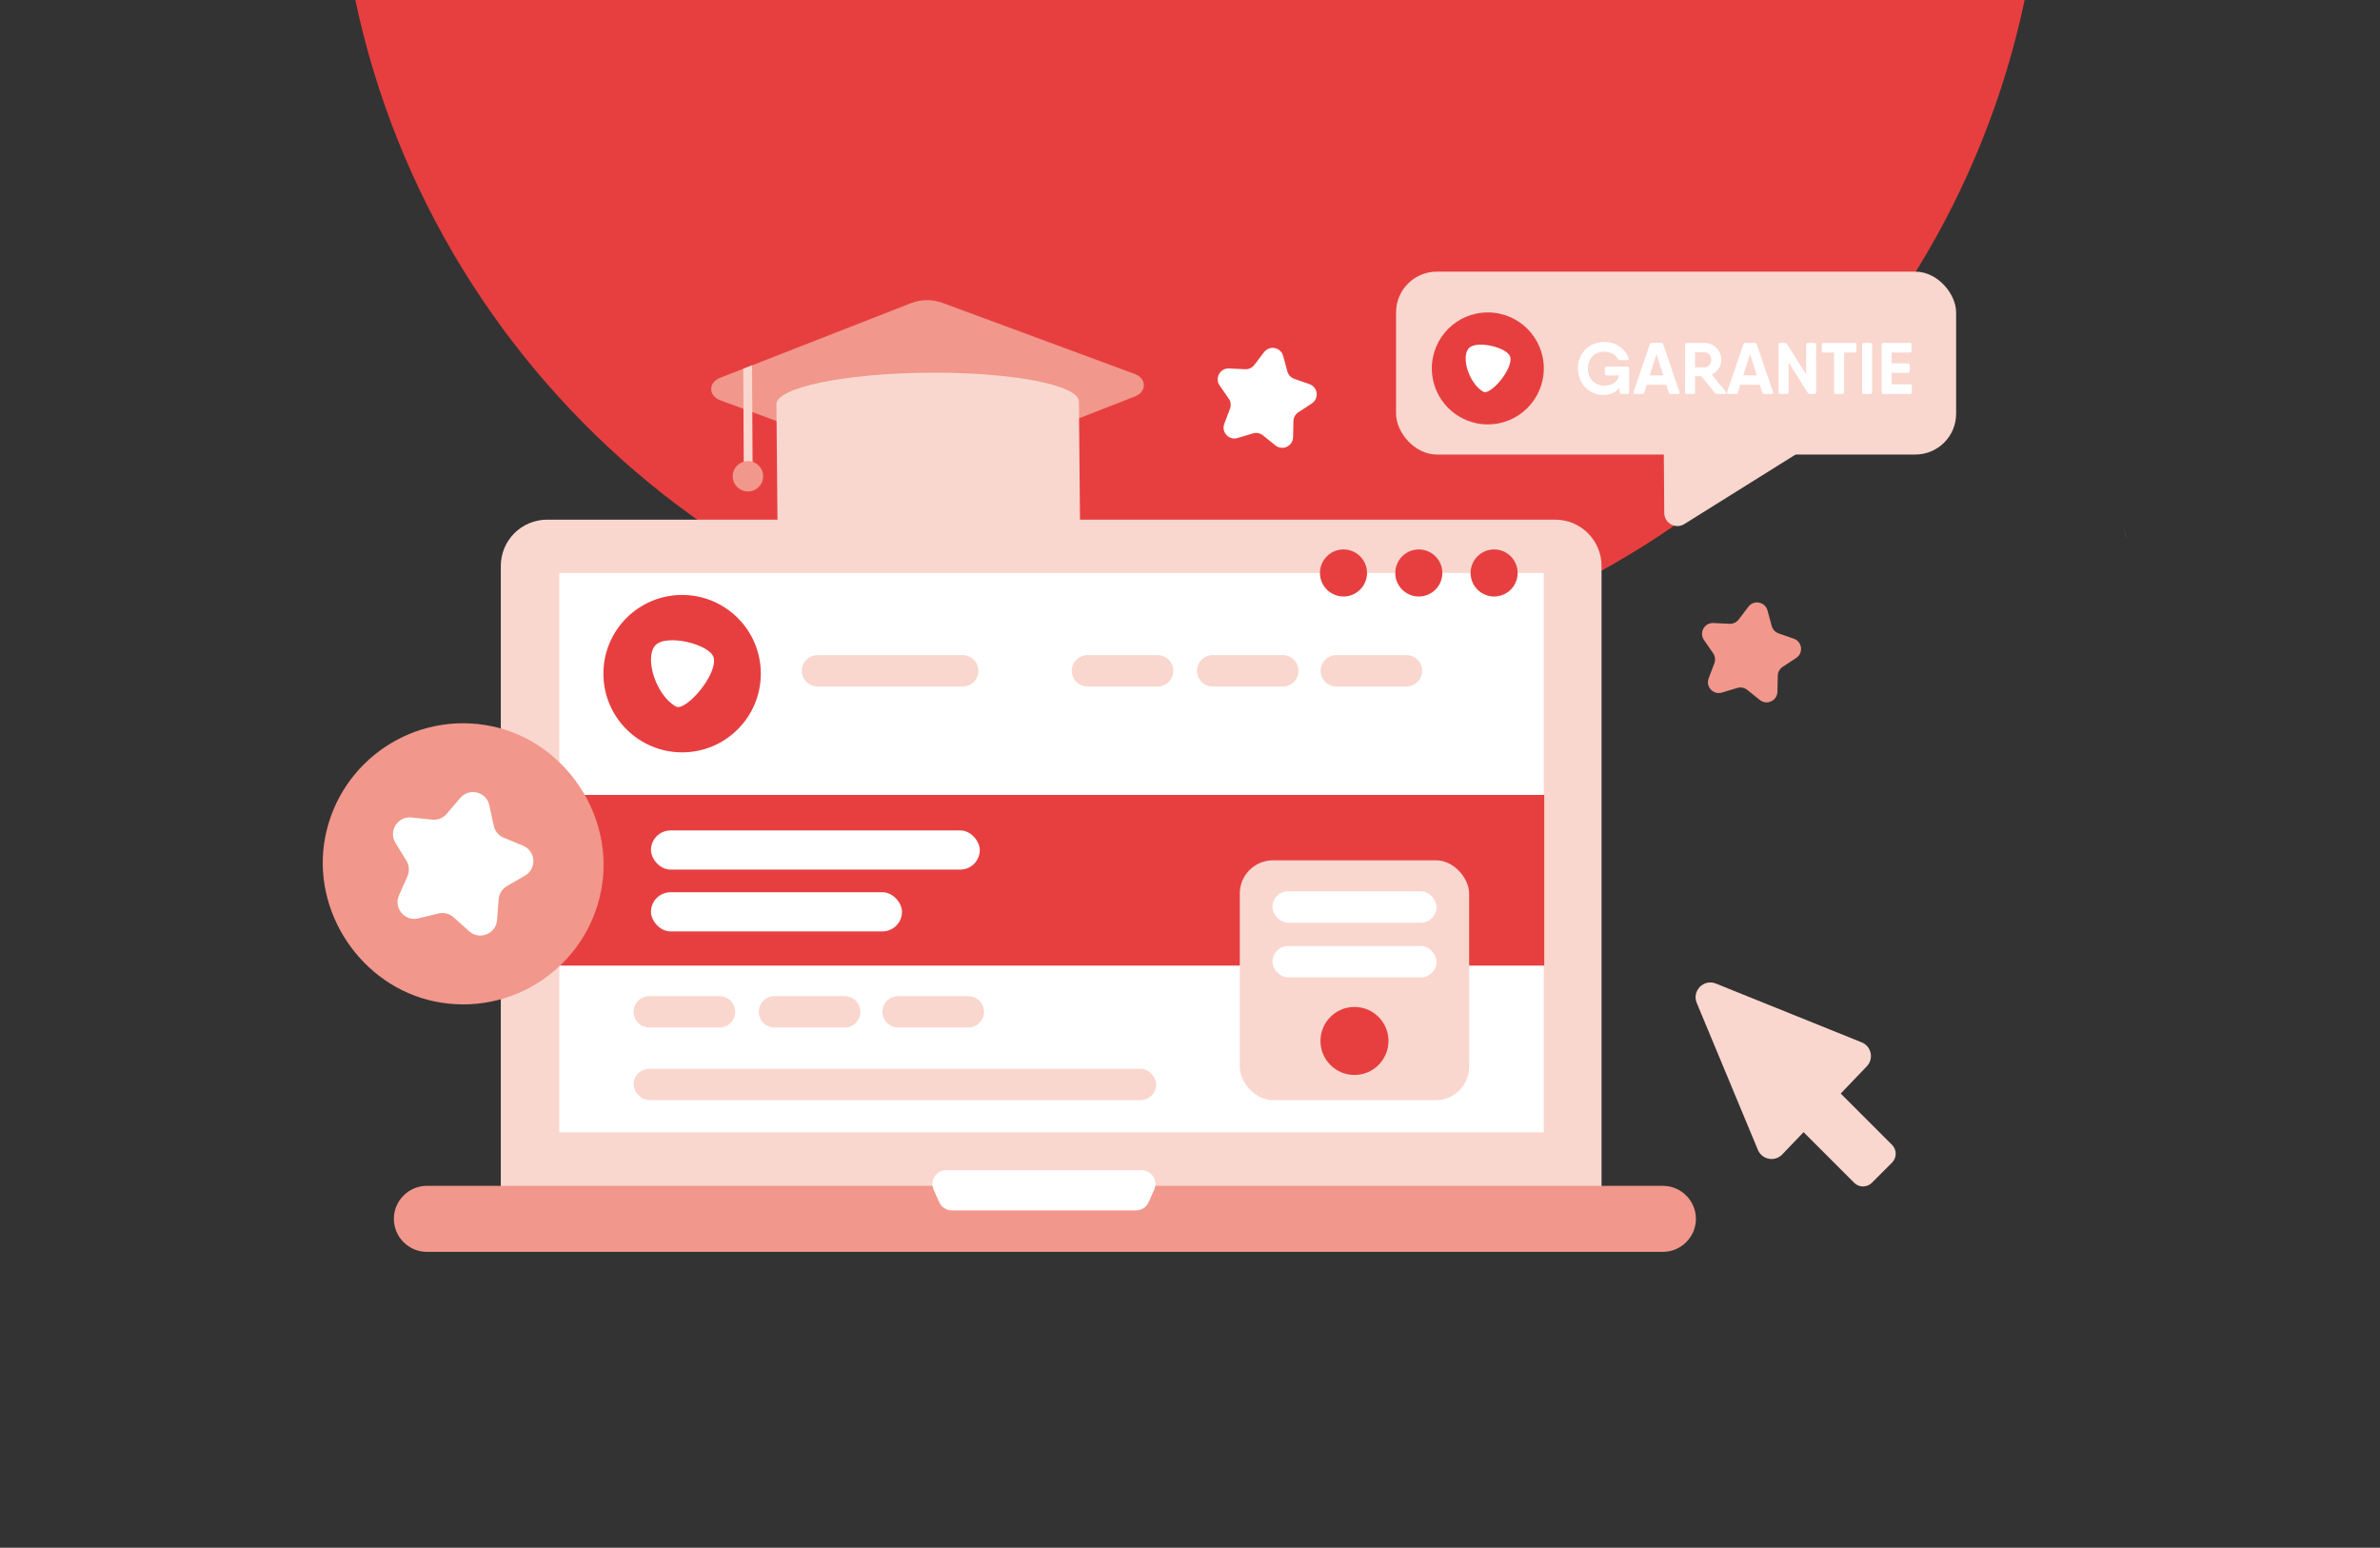
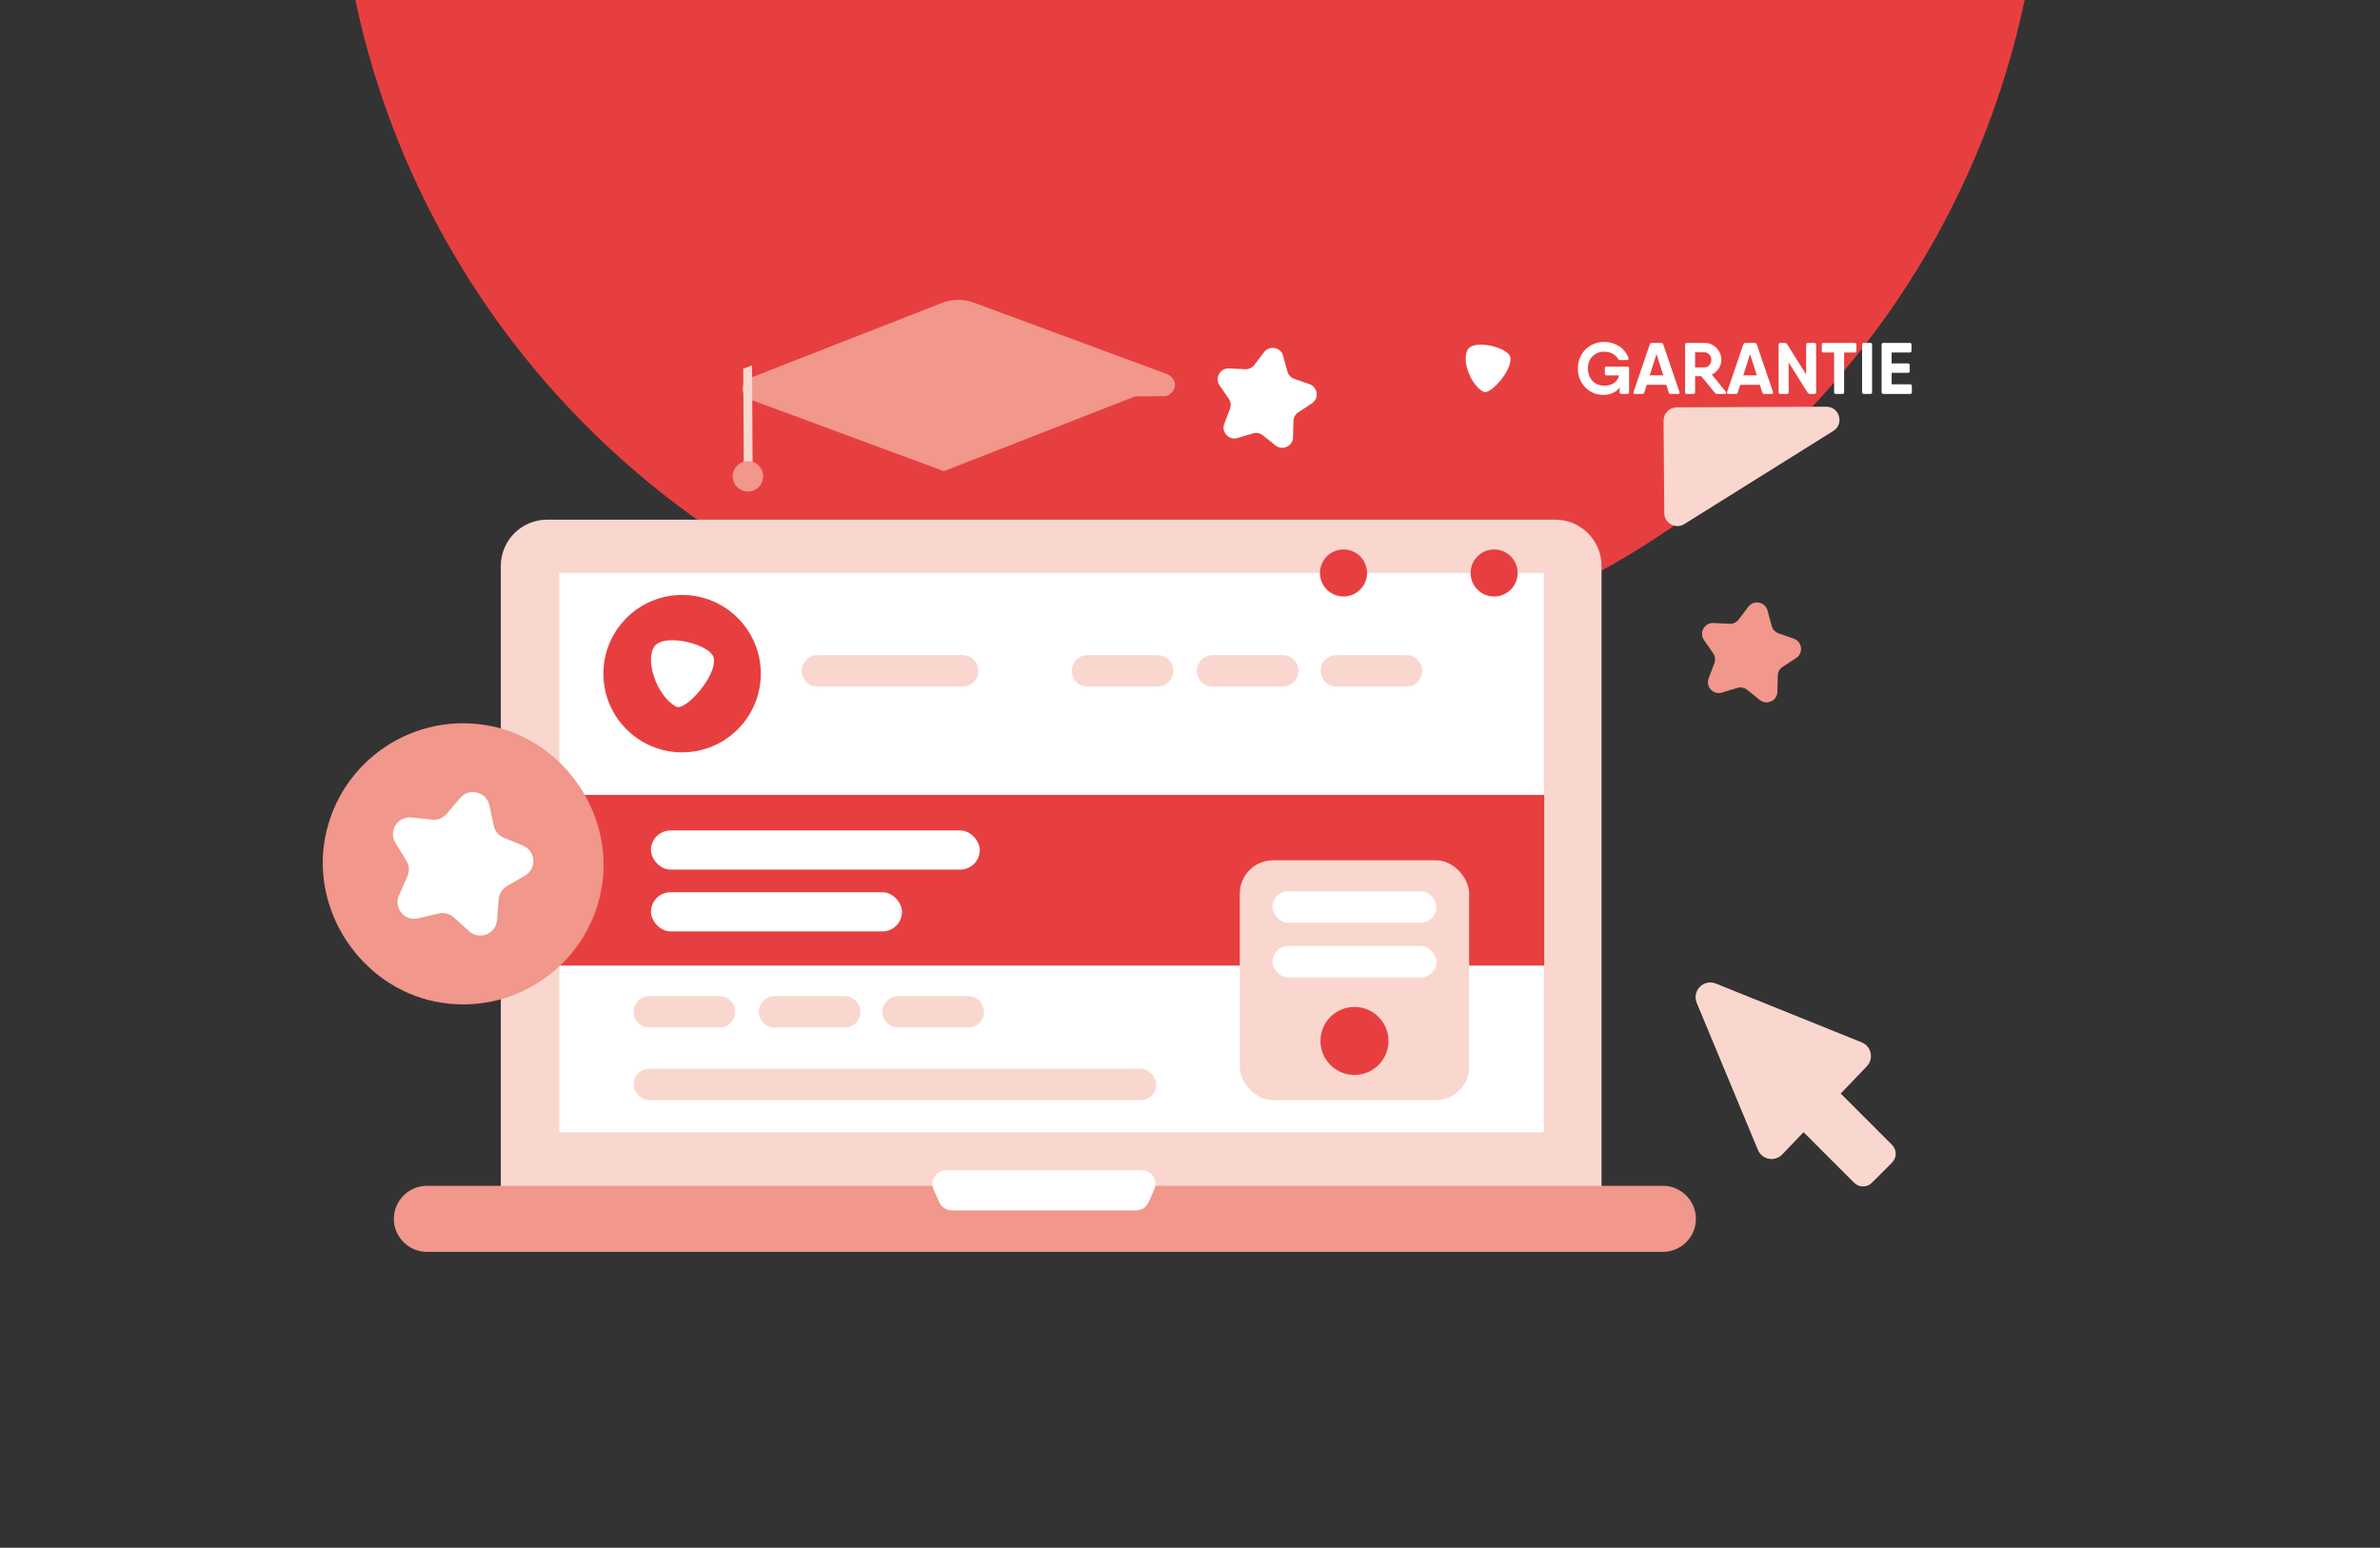
<svg xmlns="http://www.w3.org/2000/svg" id="Calque_1" data-name="Calque 1" viewBox="0 0 2848 1852">
  <rect x="0" y="0" width="2848" height="1852" fill="#333333" stroke="none" />
  <defs>
    <style>
      .cls-1 {
        fill: #f9d7ce;
      }

      .cls-1, .cls-2, .cls-3, .cls-4 {
        stroke-width: 0px;
      }

      .cls-2 {
        fill: #fff;
      }

      .cls-3 {
        fill: #e73f40;
      }

      .cls-4 {
        fill: #f1978b;
      }
    </style>
  </defs>
  <path class="cls-3" d="M425.24,0c97.36,462.28,507.52,809.33,998.76,809.33,491.25,0,901.41-347.04,998.76-809.33H425.24Z" />
  <g>
    <path class="cls-2" d="M1535.46,425.86l5.06,18.61c1.12,4.12,4.2,7.42,8.23,8.83l18.2,6.38c10.14,3.56,11.81,17.2,2.82,23.09l-16.13,10.57c-3.57,2.34-5.76,6.29-5.86,10.55l-.44,19.28c-.25,10.75-12.71,16.55-21.09,9.81l-15.03-12.08c-3.33-2.67-7.76-3.54-11.85-2.31l-18.47,5.54c-10.3,3.09-19.66-6.97-15.85-17.02l6.84-18.03c1.51-3.99.97-8.47-1.46-11.98l-10.97-15.86c-6.12-8.84.56-20.86,11.29-20.34l19.26.93c4.26.21,8.36-1.7,10.94-5.09l11.69-15.34c6.52-8.55,20.01-5.92,22.83,4.46Z" />
    <path class="cls-4" d="M2115.05,730.46l5.06,18.61c1.12,4.12,4.2,7.42,8.23,8.83l18.2,6.38c10.14,3.56,11.81,17.2,2.82,23.09l-16.13,10.57c-3.57,2.34-5.76,6.29-5.86,10.55l-.44,19.28c-.25,10.75-12.71,16.55-21.09,9.81l-15.03-12.08c-3.33-2.67-7.76-3.54-11.85-2.31l-18.47,5.54c-10.3,3.09-19.66-6.97-15.85-17.02l6.84-18.03c1.51-3.99.97-8.47-1.46-11.98l-10.97-15.86c-6.12-8.84.56-20.86,11.29-20.34l19.26.93c4.26.21,8.36-1.7,10.94-5.09l11.69-15.34c6.52-8.55,20.01-5.92,22.83,4.46Z" />
  </g>
  <g>
    <path class="cls-1" d="M1861.04,1481.58H654.7c-30.6,0-55.41-24.81-55.41-55.41v-748.93c0-30.6,24.81-55.41,55.41-55.41h1206.34c30.6,0,55.41,24.81,55.41,55.41v748.93c0,30.6-24.81,55.41-55.41,55.41" />
    <path class="cls-4" d="M1989.89,1497.98H510.81c-21.73,0-39.51-17.78-39.51-39.51s17.78-39.51,39.51-39.51h1479.08c21.73,0,39.51,17.78,39.51,39.51s-17.78,39.51-39.51,39.51" />
    <path class="cls-2" d="M1359.46,1448.34h-220.57c-6.51,0-12.4-3.83-15.03-9.78l-6.71-15.14c-4.82-10.87,3.14-23.11,15.03-23.11h234c11.9,0,19.86,12.24,15.03,23.11l-6.71,15.14c-2.64,5.95-8.53,9.78-15.03,9.78" />
  </g>
  <rect class="cls-2" x="669.31" y="685.61" width="1178.07" height="669.3" />
-   <path class="cls-2" d="M2541.26,631.18h0c1.84,4.95,2.69,9.35,3.12,12.6l.67,4.51-.67-4.51c-.29-2.58-.99-7.2-3.12-12.6" />
  <path class="cls-3" d="M910.42,806.09c0,52.01-42.17,94.18-94.18,94.18s-94.18-42.17-94.18-94.18,42.17-94.18,94.18-94.18,94.18,42.17,94.18,94.18" />
  <path class="cls-2" d="M854.04,787.09c4.71,20.85-33.94,64.65-45.15,58.39-23.88-13.37-37.74-57.54-25.15-72.74,12.59-15.22,66.7-1.65,70.3,14.36" />
  <path class="cls-1" d="M1152.01,821.48h-173.8c-10.37,0-18.77-8.41-18.77-18.77s8.4-18.77,18.77-18.77h173.8c10.37,0,18.77,8.41,18.77,18.77s-8.4,18.77-18.77,18.77" />
  <path class="cls-1" d="M1385.26,821.48h-83.98c-10.37,0-18.77-8.41-18.77-18.77s8.41-18.77,18.77-18.77h83.98c10.37,0,18.77,8.41,18.77,18.77s-8.4,18.77-18.77,18.77" />
  <path class="cls-1" d="M1535.09,821.48h-83.98c-10.37,0-18.77-8.41-18.77-18.77s8.4-18.77,18.77-18.77h83.98c10.37,0,18.77,8.41,18.77,18.77s-8.4,18.77-18.77,18.77" />
  <path class="cls-1" d="M1683.03,821.48h-83.98c-10.37,0-18.77-8.41-18.77-18.77s8.41-18.77,18.77-18.77h83.98c10.37,0,18.77,8.41,18.77,18.77s-8.4,18.77-18.77,18.77" />
  <path class="cls-3" d="M1635.84,685.62c0,15.55-12.61,28.16-28.16,28.16s-28.16-12.61-28.16-28.16,12.61-28.16,28.16-28.16,28.16,12.61,28.16,28.16" />
-   <path class="cls-3" d="M1725.97,685.62c0,15.55-12.61,28.16-28.16,28.16s-28.16-12.61-28.16-28.16,12.61-28.16,28.16-28.16,28.16,12.61,28.16,28.16" />
  <path class="cls-3" d="M1816.09,685.62c0,15.55-12.61,28.16-28.16,28.16s-28.16-12.61-28.16-28.16,12.61-28.16,28.16-28.16,28.16,12.61,28.16,28.16" />
  <path class="cls-1" d="M2264.08,1391.21l-24.02,24.02c-5.98,5.98-15.41,5.98-21.38,0l-60.47-60.47c-8.51,8.85-17.01,17.82-25.52,26.67-8.85,9.19-24.14,6.32-29.09-5.4-24.37-58.63-48.74-117.25-73.23-176-5.97-14.37,8.4-28.97,22.88-23.11,58.17,23.45,116.33,46.9,174.5,70.35,11.61,4.71,14.83,19.55,6.21,28.62-10.46,10.92-20.92,21.72-31.27,32.65l61.39,61.39c5.86,5.87,5.86,15.41,0,21.27" />
  <rect class="cls-3" x="670.33" y="951.2" width="1177.59" height="204.24" />
  <rect class="cls-1" x="758.21" y="1278.89" width="625.39" height="37.54" rx="18.77" ry="18.77" />
-   <rect class="cls-1" x="1670.59" y="325.06" width="670.18" height="218.83" rx="48.78" ry="48.78" />
  <path class="cls-3" d="M1847.38,440.85c0,37-30,67-67,67s-67-30-67-67,30-67,67-67,67,30,67,67" />
  <path class="cls-2" d="M1807.27,427.33c3.35,14.83-24.15,46-32.12,41.54-16.99-9.51-26.85-40.93-17.89-51.75,8.96-10.83,47.45-1.17,50.01,10.21" />
  <path class="cls-1" d="M2185.37,486.65c-59.67.27-119.34.55-179.01.82-8.7.04-15.72,7.14-15.65,15.84.27,36.85.55,73.69.82,110.54.09,12.3,13.63,19.74,24.06,13.22,59.39-37.12,118.79-74.24,178.18-111.36,13.43-8.39,7.43-29.13-8.41-29.06Z" />
  <path class="cls-4" d="M389.05,1002.14c17.64-92.37,107.51-152.31,199.57-133.11,87.99,18.36,147.68,107.83,130.82,196.13-17.63,92.38-107.52,152.33-199.59,133.12-87.99-18.36-147.67-107.85-130.8-196.14Z" />
  <path class="cls-2" d="M585.59,963.64l5.23,24.43c1.38,6.45,5.85,11.8,11.94,14.32l23.09,9.54c15.35,6.34,16.77,27.53,2.4,35.85l-21.62,12.53c-5.71,3.31-9.42,9.21-9.93,15.78l-1.94,24.91c-1.29,16.56-21,24.45-33.36,13.36l-18.59-16.69c-4.91-4.4-11.67-6.11-18.08-4.57l-24.29,5.86c-16.14,3.89-29.74-12.42-23.01-27.6l10.12-22.84c2.67-6.03,2.21-12.99-1.24-18.61l-13.07-21.29c-8.69-14.15,2.62-32.13,19.14-30.42l24.85,2.57c6.56.68,13.03-1.91,17.31-6.93l16.21-19.01c10.77-12.64,31.36-7.44,34.84,8.8Z" />
  <g>
    <g id="_33" data-name="33">
      <g>
-         <path class="cls-4" d="M1358.25,474.34l-228.77,89.44c-11.75,4.59-25.47,4.72-37.29.35l-191.94-70.99-10.58-3.91-27.86-10.31c-14.25-5.26-14.41-21.25-.25-26.78l27.87-10.89,10.53-4.12,190.38-74.43c11.74-4.59,25.45-4.71,37.29-.35l230.39,85.2c14.25,5.28,14.39,21.26.24,26.78Z" />
-         <path class="cls-1" d="M929.09,483.77c-.18-19.94,80.7-36.85,180.65-37.78,99.96-.92,181.13,14.49,181.32,34.43l1.33,144.3-361.97,3.34-1.33-144.3Z" />
+         <path class="cls-4" d="M1358.25,474.34l-228.77,89.44l-191.94-70.99-10.58-3.91-27.86-10.31c-14.25-5.26-14.41-21.25-.25-26.78l27.87-10.89,10.53-4.12,190.38-74.43c11.74-4.59,25.45-4.71,37.29-.35l230.39,85.2c14.25,5.28,14.39,21.26.24,26.78Z" />
      </g>
    </g>
    <polygon class="cls-1" points="900.65 568.98 890.09 569.04 889.66 489.23 889.42 441.25 899.95 437.14 900.25 493.14 900.65 568.98" />
    <circle class="cls-4" cx="895.02" cy="569.92" r="18.21" />
  </g>
  <rect class="cls-1" x="1483.58" y="1029.43" width="274.45" height="287" rx="39.78" ry="39.78" />
  <path class="cls-1" d="M860.97,1229.53h-83.98c-10.37,0-18.77-8.41-18.77-18.77s8.41-18.77,18.77-18.77h83.98c10.37,0,18.77,8.41,18.77,18.77s-8.4,18.77-18.77,18.77" />
  <path class="cls-1" d="M1010.79,1229.53h-83.98c-10.37,0-18.77-8.41-18.77-18.77s8.4-18.77,18.77-18.77h83.98c10.37,0,18.77,8.41,18.77,18.77s-8.4,18.77-18.77,18.77" />
  <path class="cls-1" d="M1158.74,1229.53h-83.98c-10.37,0-18.77-8.41-18.77-18.77s8.41-18.77,18.77-18.77h83.98c10.37,0,18.77,8.41,18.77,18.77s-8.4,18.77-18.77,18.77" />
  <rect class="cls-2" x="1522.65" y="1131.99" width="196.32" height="37.54" rx="18.77" ry="18.77" />
  <rect class="cls-2" x="1522.65" y="1066.57" width="196.32" height="37.54" rx="18.77" ry="18.77" />
  <circle class="cls-3" cx="1620.81" cy="1245.6" r="40.69" />
  <g>
    <path class="cls-2" d="M1949.44,440.7v28.61c0,1.33-.74,2.07-2.07,2.07h-7.2c-1.33,0-2.07-.74-2.07-2.07v-5.68c-4.29,5.91-11.14,8.93-19.56,8.93-17.34,0-30.4-13.87-30.4-31.71s13.32-31.71,31.71-31.71c13.56,0,25.15,8.27,28.9,19.34.5,1.42-.24,2.33-1.72,2.33h-8.48c-1.16,0-1.85-.5-2.42-1.5-2.79-4.88-9.05-8.48-16.27-8.48-11.86,0-19.71,8.29-19.71,20.02,0,12.39,8.24,20.67,19.71,20.67,8.01,0,15.68-3.69,17.61-12.3h-14.95c-1.33,0-2.07-.74-2.07-2.07v-6.45c0-1.33.74-2.07,2.07-2.07h24.86c1.33,0,2.07.74,2.07,2.07Z" />
    <path class="cls-2" d="M2007.98,471.38h-8.75c-1.16,0-1.98-.52-2.33-1.72l-2.94-9.22h-23.43l-2.94,9.22c-.35,1.2-1.18,1.72-2.33,1.72h-8.74c-1.51,0-2.22-.85-1.72-2.33l19.41-57.01c.35-1.13,1.24-1.72,2.4-1.72h11.3c1.16,0,2.05.59,2.4,1.72l19.41,57.01c.5,1.48-.22,2.33-1.72,2.33ZM1990.38,449.18l-8.13-25.52-8.13,25.52h16.26Z" />
    <path class="cls-2" d="M2065.19,468.8c1.09,1.33.52,2.57-1.22,2.57h-9.25c-1.07,0-1.9-.33-2.57-1.22l-16.27-19.93h-7.46v19.08c0,1.33-.74,2.07-2.07,2.07h-7.85c-1.33,0-2.07-.74-2.07-2.07v-56.92c0-1.33.74-2.07,2.07-2.07h21.04c11.23,0,20.28,9.05,20.28,20.28,0,7.56-4.64,14.36-11.4,17.61l16.76,20.6h0ZM2028.42,439.63h11.12c4.56,0,8.29-3.97,8.29-9.03s-3.73-9.03-8.29-9.03h-11.12v18.06Z" />
    <path class="cls-2" d="M2119.91,471.38h-8.75c-1.16,0-1.98-.52-2.33-1.72l-2.94-9.22h-23.43l-2.94,9.22c-.35,1.2-1.18,1.72-2.33,1.72h-8.74c-1.51,0-2.22-.85-1.72-2.33l19.41-57.01c.35-1.13,1.24-1.72,2.4-1.72h11.3c1.16,0,2.05.59,2.4,1.72l19.41,57.01c.5,1.48-.22,2.33-1.72,2.33ZM2102.3,449.18l-8.13-25.52-8.13,25.52h16.26Z" />
    <path class="cls-2" d="M2163.35,410.32h7.85c1.33,0,2.07.74,2.07,2.07v56.92c0,1.33-.74,2.07-2.07,2.07h-5.43c-1.09,0-1.98-.41-2.55-1.33l-22.88-36.4v35.66c0,1.33-.74,2.07-2.07,2.07h-7.85c-1.33,0-2.07-.74-2.07-2.07v-56.92c0-1.33.74-2.07,2.07-2.07h5.43c1.09,0,1.98.41,2.55,1.33l22.88,36.4v-35.66c0-1.33.74-2.07,2.07-2.07Z" />
    <path class="cls-2" d="M2221.47,412.39v7.37c0,1.33-.74,2.07-2.07,2.07h-12.65v47.48c0,1.33-.74,2.07-2.07,2.07h-7.85c-1.33,0-2.07-.74-2.07-2.07v-47.48h-12.65c-1.33,0-2.07-.74-2.07-2.07v-7.37c0-1.33.74-2.07,2.07-2.07h37.29c1.33,0,2.07.74,2.07,2.07Z" />
    <path class="cls-2" d="M2230.31,410.32h7.85c1.33,0,2.07.74,2.07,2.07v56.92c0,1.33-.74,2.07-2.07,2.07h-7.85c-1.33,0-2.07-.74-2.07-2.07v-56.92c0-1.33.74-2.07,2.07-2.07Z" />
    <path class="cls-2" d="M2287.81,461.94v7.37c0,1.33-.74,2.07-2.07,2.07h-32.06c-1.33,0-2.07-.74-2.07-2.07v-56.92c0-1.33.74-2.07,2.07-2.07h31.62c1.33,0,2.07.74,2.07,2.07v7.37c0,1.33-.74,2.07-2.07,2.07h-21.7v13.06h19.52c1.33,0,2.07.74,2.07,2.07v7.11c0,1.33-.74,2.07-2.07,2.07h-19.52v13.72h22.14c1.33,0,2.07.74,2.07,2.07Z" />
  </g>
  <rect class="cls-2" x="778.99" y="993.7" width="393.45" height="46.87" rx="23.44" ry="23.44" />
  <rect class="cls-2" x="778.99" y="1067.65" width="300.36" height="46.87" rx="23.44" ry="23.44" />
</svg>